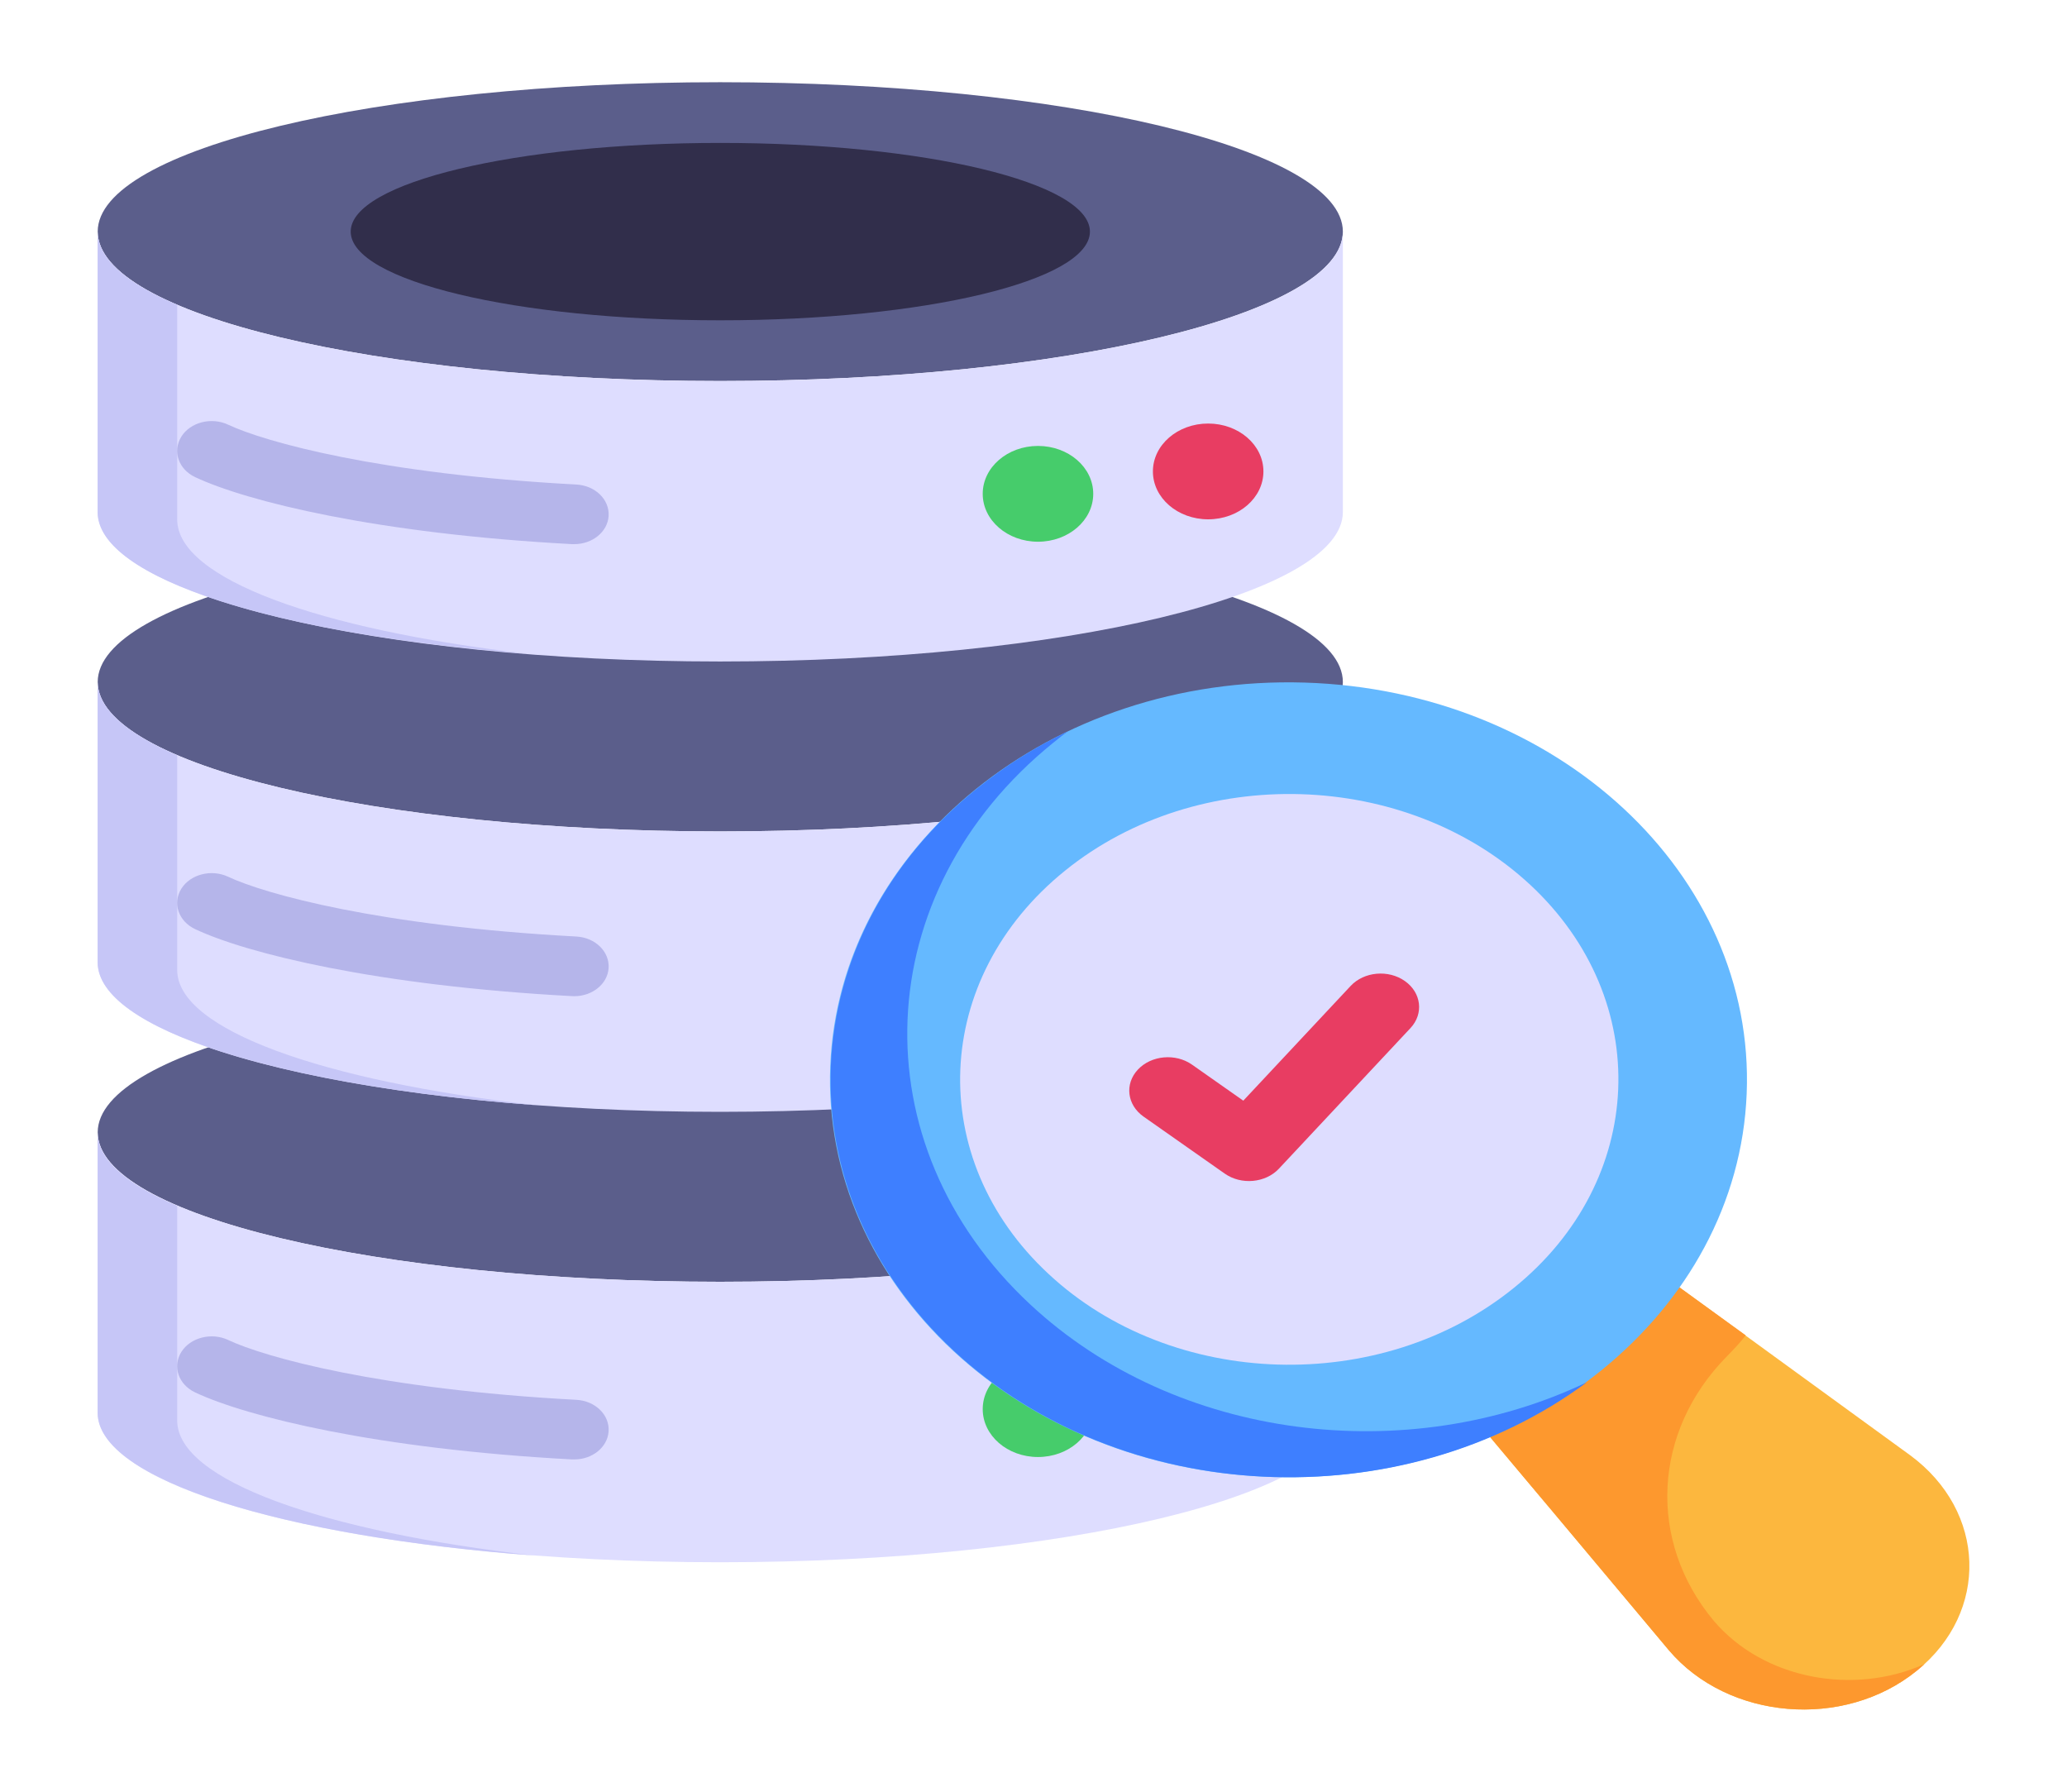
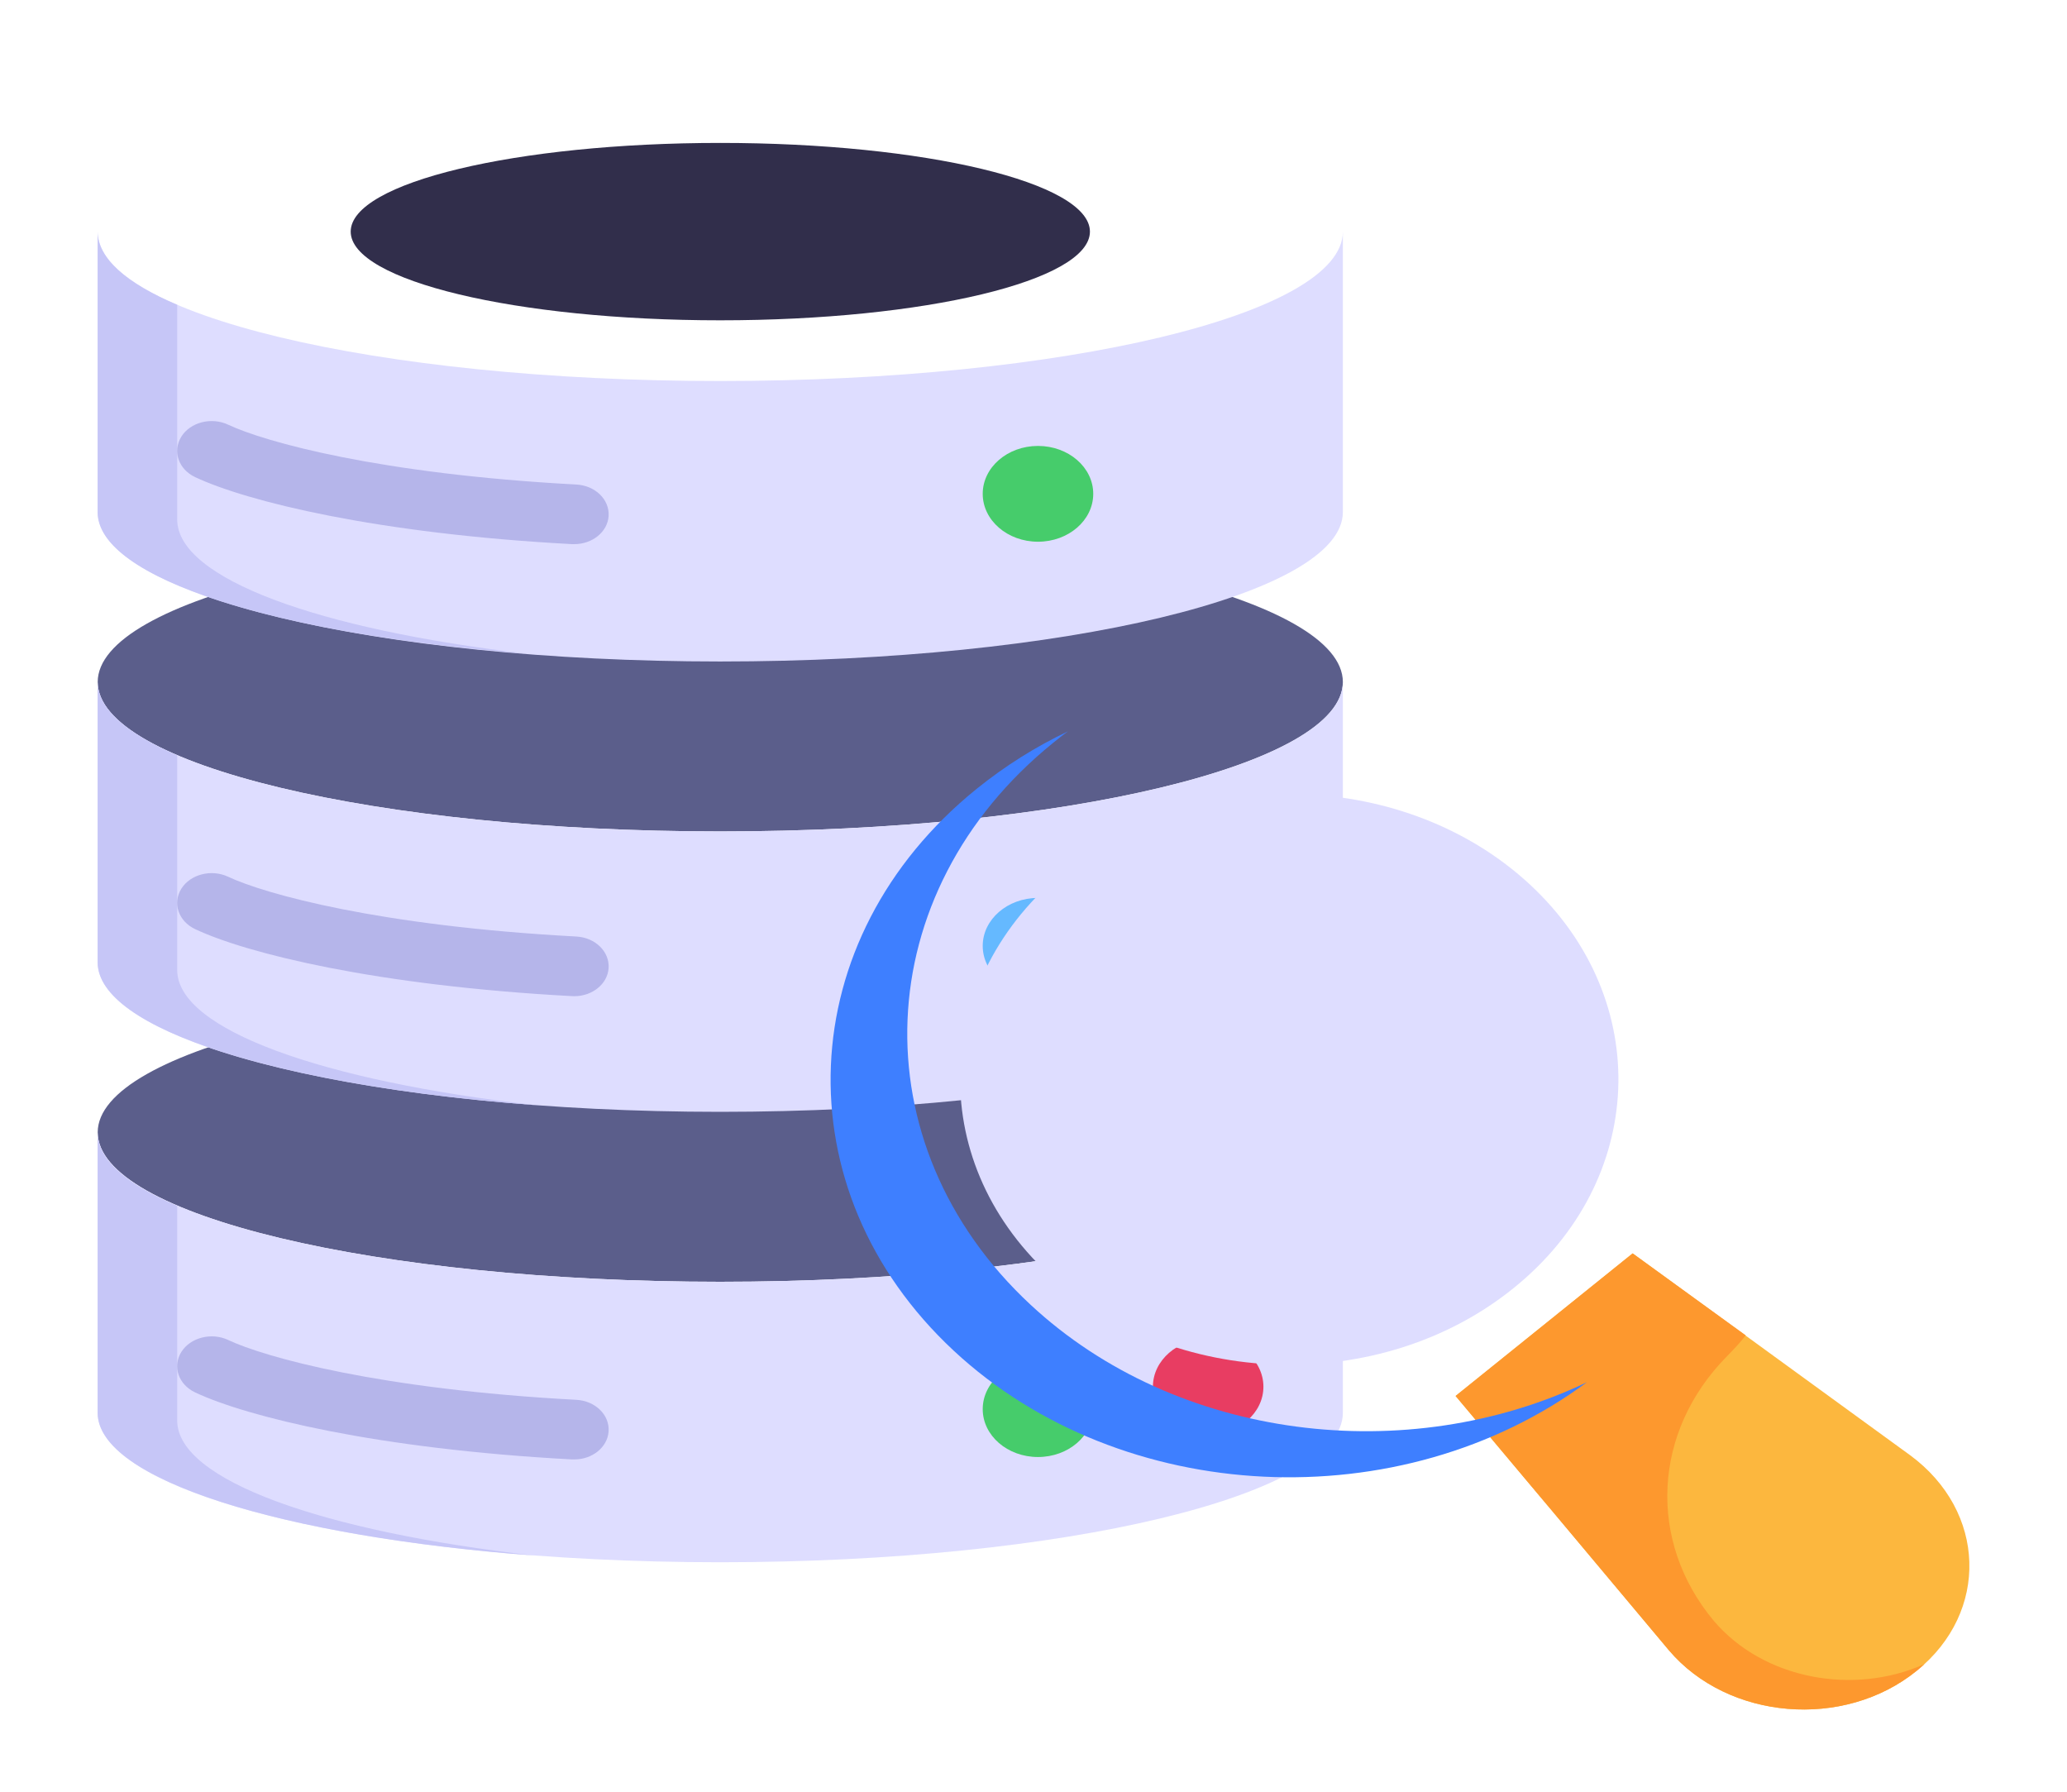
<svg xmlns="http://www.w3.org/2000/svg" width="30" height="26" viewBox="0 0 30 26" fill="none">
  <path d="M19.49 16.432C19.49 17.631 15.444 18.6 10.452 18.6C5.464 18.6 1.418 17.631 1.418 16.432C1.418 15.233 5.464 14.264 10.452 14.264C15.444 14.264 19.49 15.233 19.49 16.432Z" fill="#5B5E8B" />
  <path d="M19.49 9.897C19.49 11.095 15.444 12.065 10.452 12.065C5.464 12.065 1.418 11.095 1.418 9.897C1.418 8.697 5.464 7.729 10.452 7.729C15.444 7.729 19.49 8.697 19.49 9.897Z" fill="#5B5E8B" />
-   <path d="M19.49 3.361C19.49 4.56 15.444 5.529 10.452 5.529C5.464 5.529 1.418 4.56 1.418 3.361C1.418 2.162 5.464 1.193 10.452 1.193C15.444 1.193 19.49 2.162 19.49 3.361Z" fill="#5B5E8B" />
  <path d="M15.819 3.361C15.819 4.073 13.417 4.648 10.453 4.648C7.492 4.648 5.09 4.073 5.09 3.361C5.09 2.649 7.492 2.074 10.453 2.074C13.417 2.074 15.819 2.649 15.819 3.361Z" fill="#312E4B" />
  <path d="M19.49 16.432V20.502C19.49 21.696 15.444 22.67 10.452 22.67C5.464 22.67 1.418 21.696 1.418 20.502V16.432C1.418 17.631 5.464 18.6 10.452 18.6C15.444 18.6 19.49 17.631 19.49 16.432Z" fill="#DEDDFF" />
  <path d="M19.49 9.896V13.966C19.49 15.161 15.444 16.134 10.452 16.134C5.464 16.134 1.418 15.161 1.418 13.966V9.896C1.418 11.095 5.464 12.065 10.452 12.065C15.444 12.065 19.49 11.095 19.49 9.896Z" fill="#DEDDFF" />
  <path d="M19.49 3.361V7.431C19.49 8.626 15.444 9.599 10.452 9.599C5.464 9.599 1.418 8.626 1.418 7.431V3.361C1.418 4.56 5.464 5.529 10.452 5.529C15.444 5.529 19.49 4.56 19.49 3.361Z" fill="#DEDDFF" />
  <path d="M7.764 22.574C4.087 22.297 1.417 21.467 1.417 20.501V16.434C1.417 16.824 1.834 17.186 2.572 17.499V20.615C2.572 21.481 4.693 22.226 7.764 22.574Z" fill="#C6C6F7" />
  <path d="M7.764 16.036C4.087 15.759 1.417 14.936 1.417 13.963V9.896C1.417 10.279 1.834 10.641 2.572 10.961V14.077C2.572 14.943 4.693 15.688 7.764 16.036Z" fill="#C6C6F7" />
  <path d="M7.633 9.484C4.021 9.207 1.417 8.391 1.417 7.433V3.358C1.417 3.749 1.834 4.111 2.572 4.423V7.539C2.572 8.398 4.636 9.136 7.633 9.484Z" fill="#C6C6F7" />
-   <path d="M17.535 7.536C17.978 7.536 18.337 7.225 18.337 6.841C18.337 6.457 17.978 6.146 17.535 6.146C17.092 6.146 16.733 6.457 16.733 6.841C16.733 7.225 17.092 7.536 17.535 7.536Z" fill="#E83D62" />
  <path d="M15.065 7.861C15.508 7.861 15.867 7.55 15.867 7.166C15.867 6.782 15.508 6.471 15.065 6.471C14.622 6.471 14.263 6.782 14.263 7.166C14.263 7.55 14.622 7.861 15.065 7.861Z" fill="#46CC6B" />
  <path d="M8.335 7.896C8.325 7.896 8.314 7.896 8.303 7.896C5.467 7.744 3.584 7.277 2.833 6.924C2.59 6.81 2.5 6.547 2.632 6.336C2.764 6.126 3.068 6.049 3.31 6.162C3.842 6.413 5.506 6.878 8.365 7.031C8.641 7.046 8.85 7.251 8.833 7.49C8.817 7.72 8.597 7.896 8.335 7.896Z" fill="#B5B5EA" />
  <path d="M17.535 14.095C17.978 14.095 18.337 13.784 18.337 13.4C18.337 13.016 17.978 12.705 17.535 12.705C17.092 12.705 16.733 13.016 16.733 13.4C16.733 13.784 17.092 14.095 17.535 14.095Z" fill="#E83D62" />
  <path d="M15.065 14.421C15.508 14.421 15.867 14.11 15.867 13.726C15.867 13.342 15.508 13.03 15.065 13.03C14.622 13.03 14.263 13.342 14.263 13.726C14.263 14.11 14.622 14.421 15.065 14.421Z" fill="#65B9FF" />
  <path d="M8.335 14.456C8.325 14.456 8.314 14.456 8.303 14.455C5.467 14.303 3.584 13.837 2.833 13.483C2.59 13.369 2.5 13.106 2.632 12.896C2.764 12.686 3.068 12.609 3.31 12.722C3.842 12.973 5.506 13.437 8.365 13.59C8.641 13.605 8.85 13.811 8.833 14.05C8.817 14.279 8.597 14.456 8.335 14.456Z" fill="#B5B5EA" />
  <path d="M17.535 20.818C17.978 20.818 18.337 20.506 18.337 20.123C18.337 19.739 17.978 19.427 17.535 19.427C17.092 19.427 16.733 19.739 16.733 20.123C16.733 20.506 17.092 20.818 17.535 20.818Z" fill="#E83D62" />
  <path d="M15.065 21.143C15.508 21.143 15.867 20.832 15.867 20.448C15.867 20.064 15.508 19.753 15.065 19.753C14.622 19.753 14.263 20.064 14.263 20.448C14.263 20.832 14.622 21.143 15.065 21.143Z" fill="#46CC6B" />
  <path d="M8.335 21.178C8.325 21.178 8.314 21.178 8.303 21.178C5.467 21.026 3.584 20.559 2.833 20.206C2.59 20.092 2.5 19.829 2.632 19.618C2.764 19.409 3.068 19.331 3.31 19.444C3.842 19.695 5.506 20.16 8.365 20.313C8.641 20.328 8.85 20.533 8.833 20.772C8.817 21.002 8.597 21.178 8.335 21.178Z" fill="#B5B5EA" />
  <path d="M27.82 24.244C26.763 25.103 25.079 24.96 24.22 23.945C19.125 17.866 24.844 24.688 21.126 20.257L23.696 18.188C23.753 18.23 27.779 21.158 27.722 21.116C28.83 21.931 28.876 23.391 27.82 24.244Z" fill="#FCB73E" />
  <path d="M27.929 24.149C27.897 24.181 27.858 24.212 27.82 24.244C26.763 25.103 25.079 24.96 24.22 23.945C19.125 17.866 24.844 24.688 21.126 20.257L23.696 18.188L23.762 18.236C23.82 18.278 25.435 19.449 25.337 19.377C25.276 19.459 25.18 19.564 25.062 19.684C23.988 20.775 23.905 22.36 24.875 23.522C25.599 24.371 26.904 24.606 27.929 24.149Z" fill="#FD982E" />
-   <path d="M25.351 15.871C25.48 12.688 22.607 10.017 18.934 9.905C15.261 9.794 12.179 12.284 12.05 15.467C11.922 18.651 14.795 21.322 18.468 21.433C22.141 21.545 25.223 19.054 25.351 15.871Z" fill="#65B9FF" />
  <path d="M14.956 18.932C17.079 20.907 20.428 21.3 23.032 20.058C20.336 22.054 16.28 21.868 13.843 19.601C11.333 17.266 11.486 13.618 14.175 11.447C14.585 11.116 15.031 10.835 15.502 10.612C15.429 10.663 15.361 10.718 15.288 10.777C12.599 12.949 12.445 16.597 14.956 18.932Z" fill="#3E7FFF" />
  <path d="M21.969 18.691C20.04 20.252 17.013 20.159 15.219 18.487C13.418 16.815 13.525 14.195 15.457 12.635C17.387 11.074 20.41 11.166 22.211 12.841C24.005 14.513 23.898 17.136 21.969 18.691Z" fill="#DEDDFF" />
-   <path d="M17.775 17.03L16.597 16.203C16.357 16.034 16.32 15.729 16.515 15.521C16.71 15.313 17.062 15.281 17.302 15.45L18.045 15.972L19.603 14.307C19.798 14.099 20.15 14.067 20.39 14.236C20.63 14.405 20.666 14.71 20.472 14.918L18.562 16.959C18.367 17.167 18.015 17.199 17.775 17.03Z" fill="#E83D62" />
</svg>